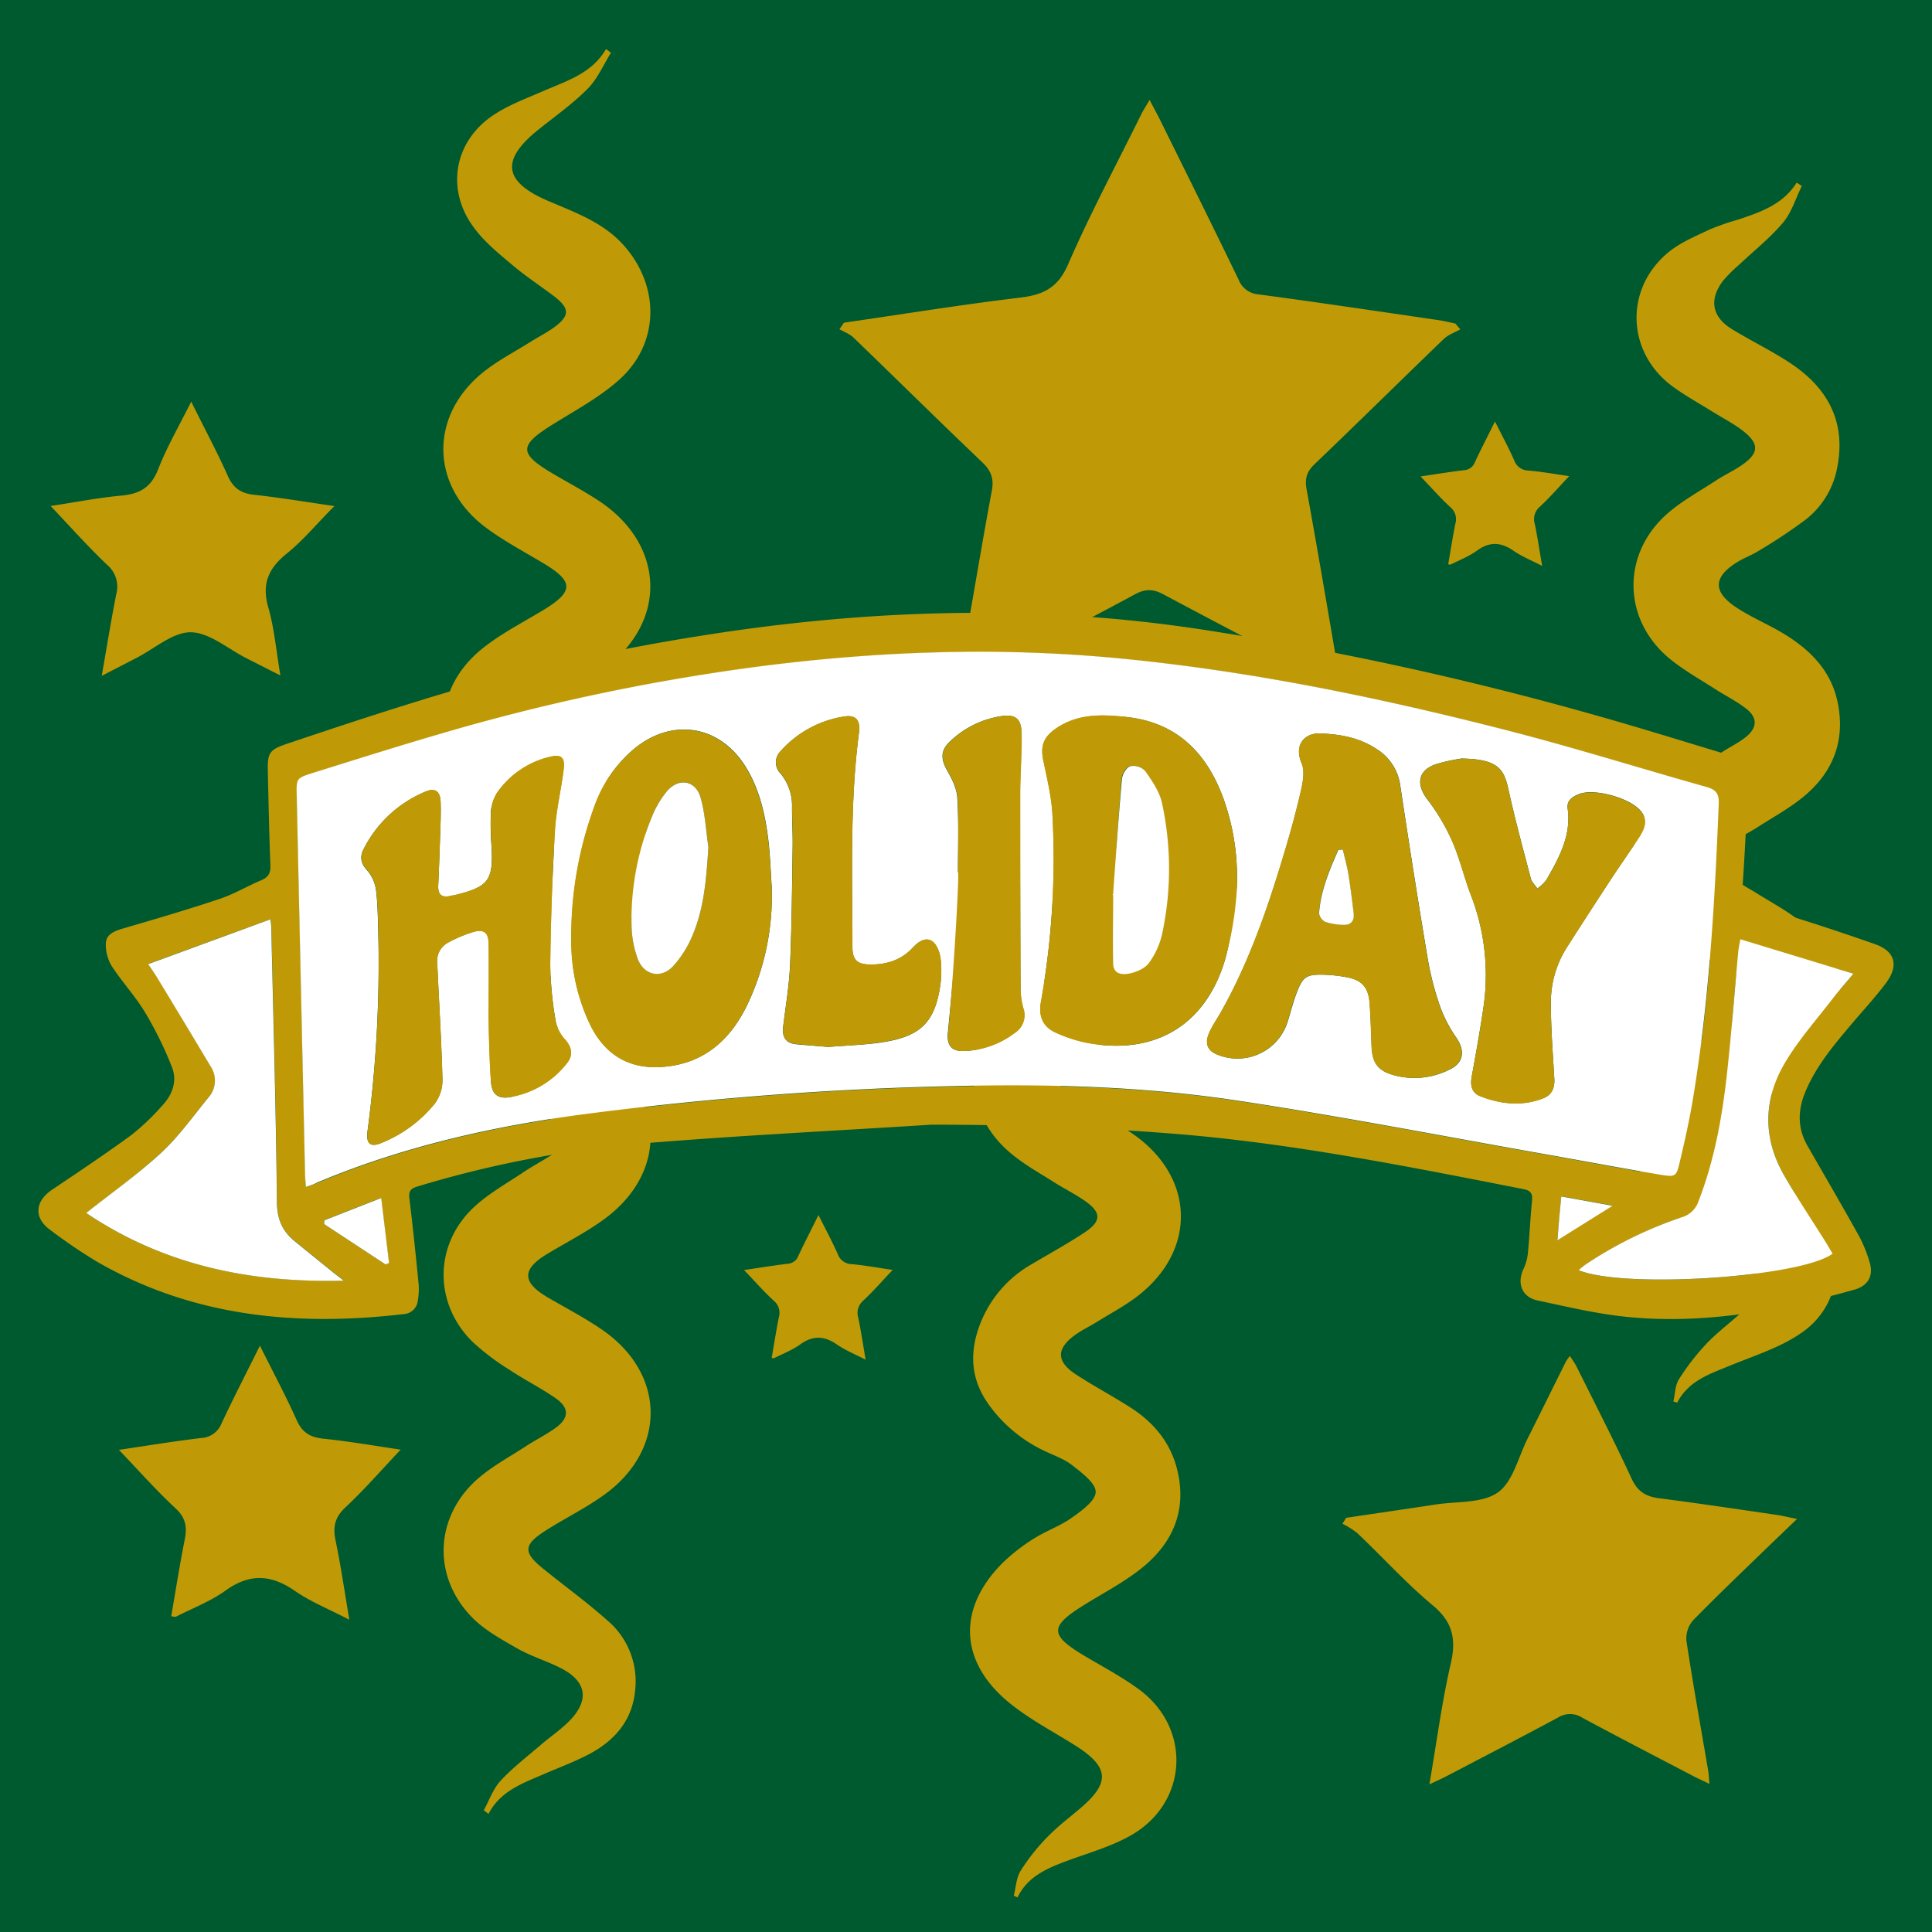
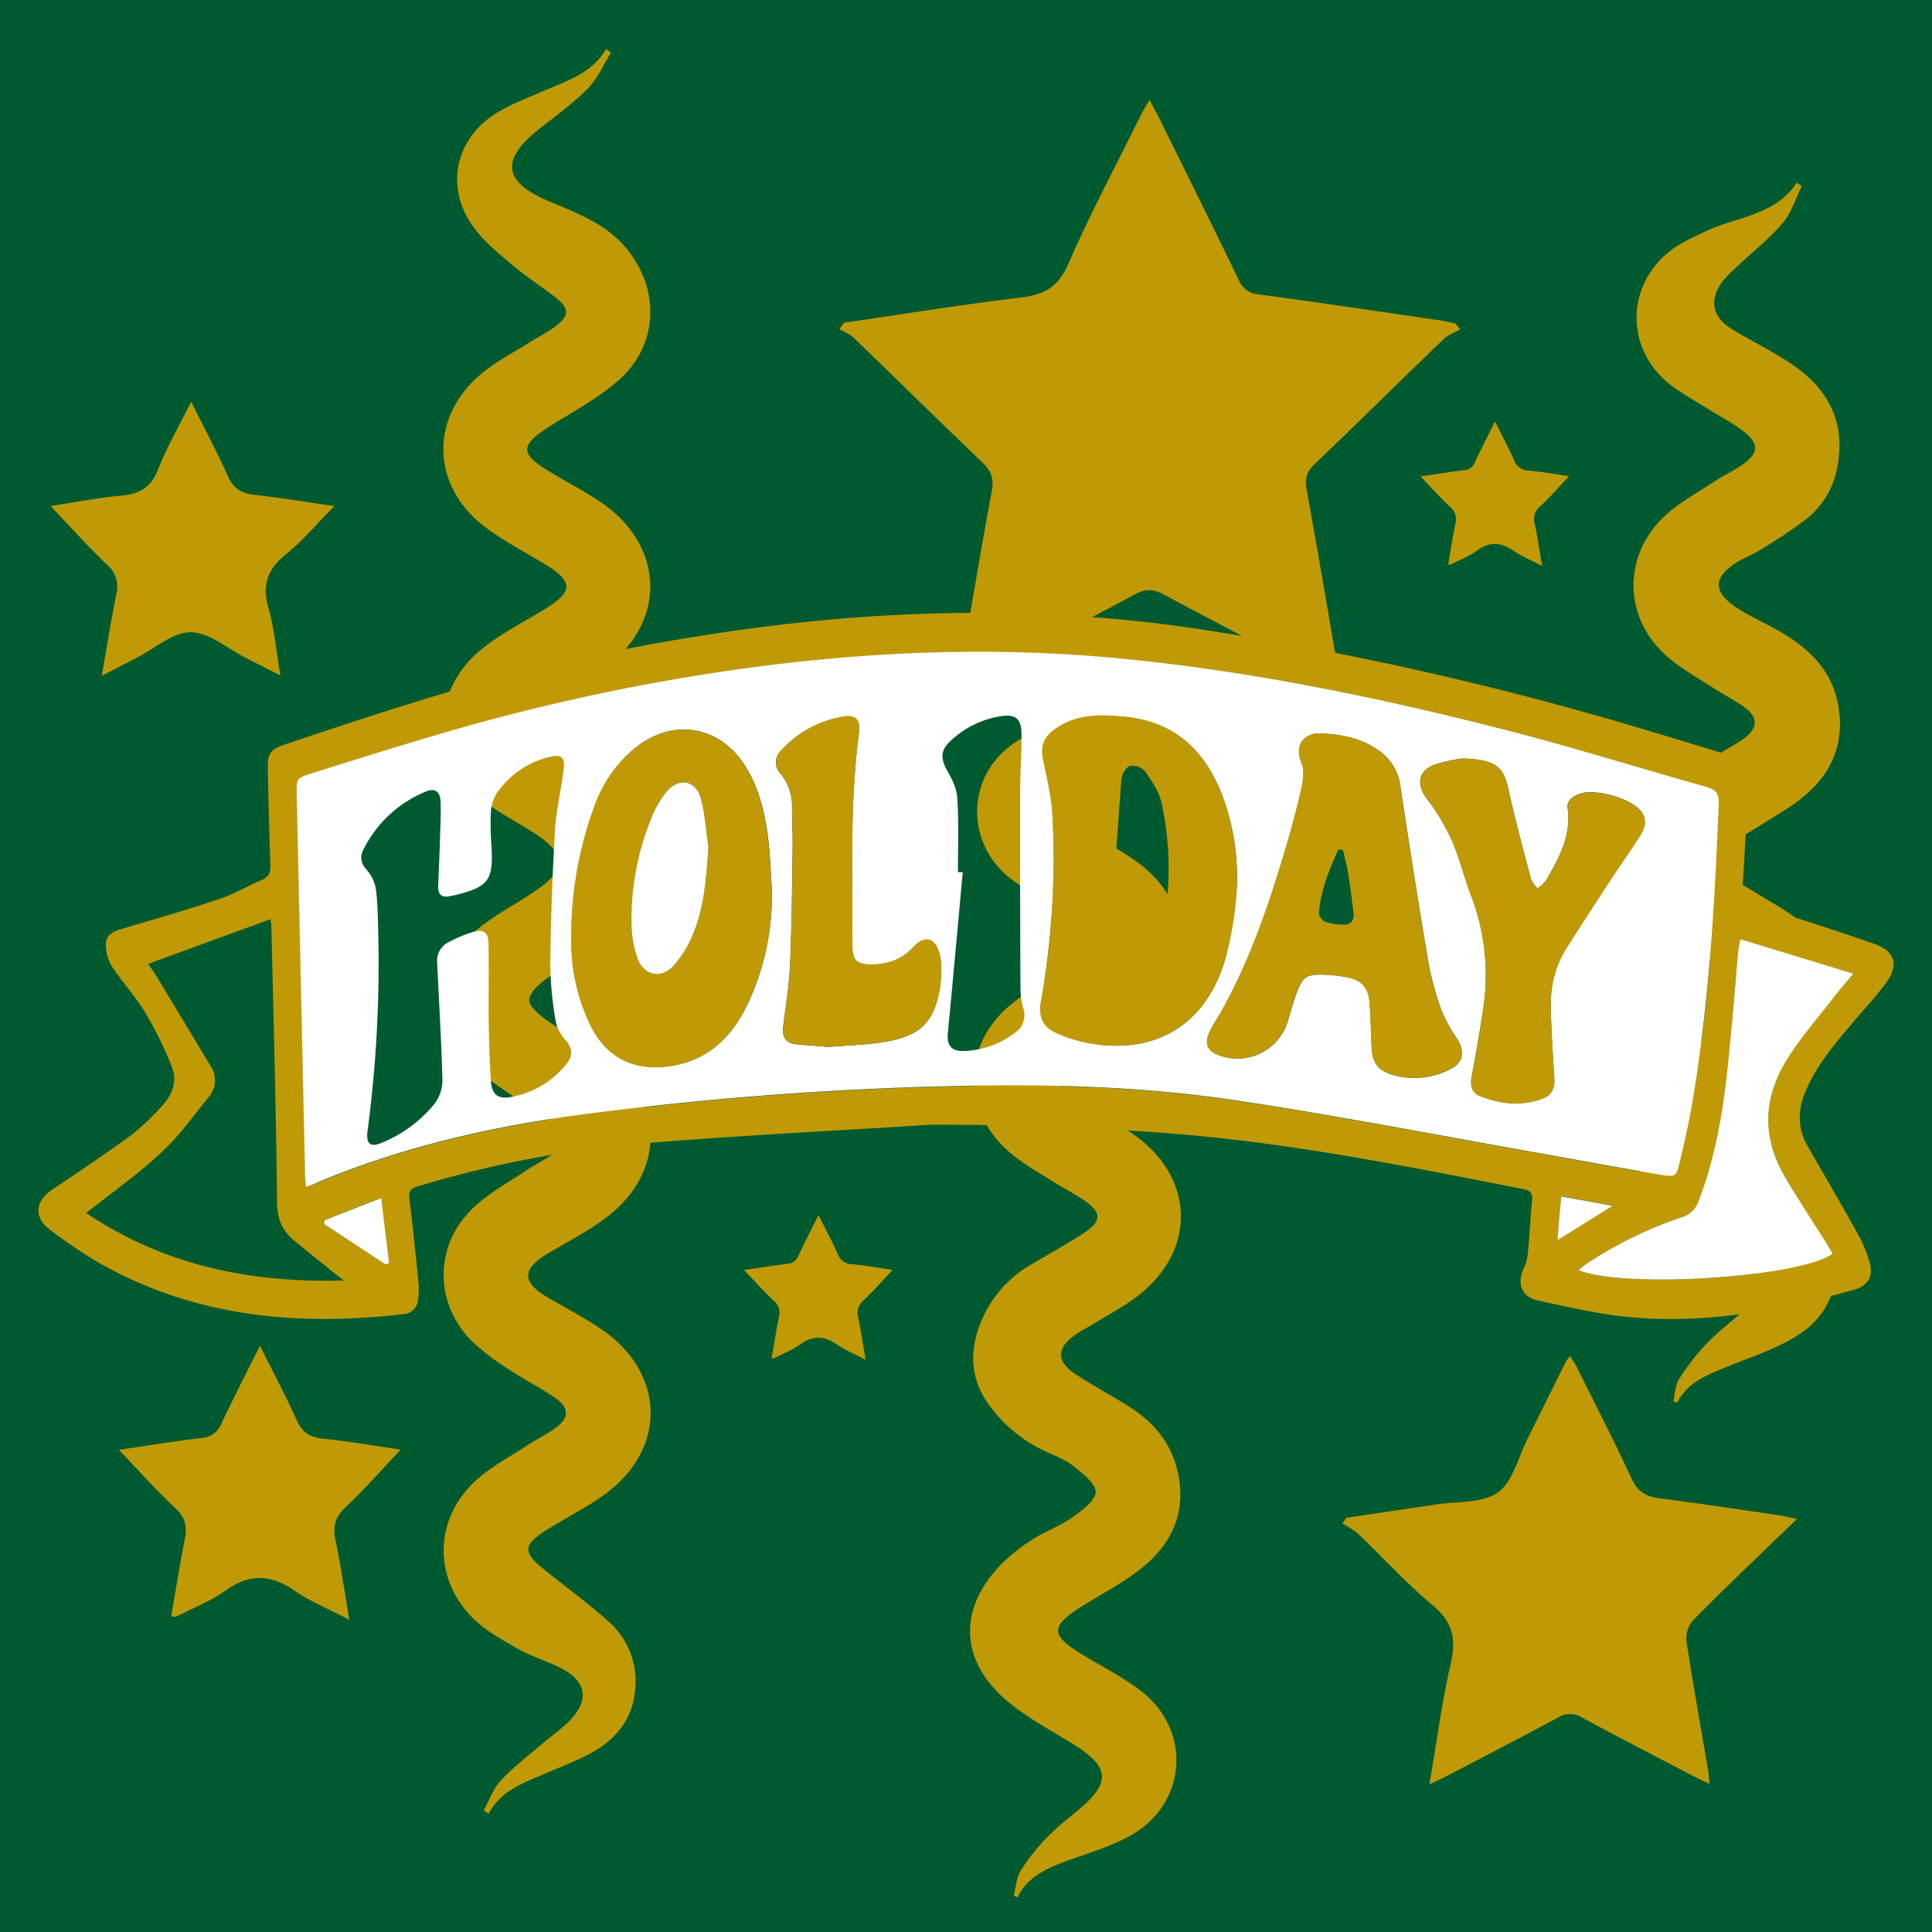
<svg xmlns="http://www.w3.org/2000/svg" viewBox="0 0 560.31 560.31">
  <defs>
    <style>.cls-1{fill:#005a2f;}.cls-2{fill:#bf9a06;}.cls-3{fill:#fff;}</style>
  </defs>
  <g id="Layer_73" data-name="Layer 73">
    <rect class="cls-1" width="560.31" height="560.31" />
    <path class="cls-2" d="M140.3,525c1.6-2.89,2.72-6.23,4.9-8.58,3.57-3.84,7.8-7.07,11.79-10.5,2.71-2.32,5.71-4.34,8.19-6.87,5.85-6,4.95-11.44-2.49-15.25-4.14-2.11-8.69-3.45-12.71-5.75-4.66-2.66-9.59-5.37-13.25-9.17-11.48-11.91-10.58-29.19,1.89-40.06,4.06-3.54,8.91-6.16,13.46-9.11,3-2,6.21-3.55,9.09-5.63,3.88-2.81,4-5.76,0-8.55-4.3-3-9.08-5.37-13.46-8.3A69.94,69.94,0,0,1,137,389.11c-11.11-11-11.18-27.82.11-38.69,4.29-4.13,9.72-7.11,14.73-10.48,3.21-2.17,6.73-3.88,9.86-6.16,3.7-2.7,3.76-5.1.05-7.73s-8.08-4.65-11.85-7.34c-5.15-3.66-10.79-7-14.84-11.74-9.54-11-8.62-26.68,2.23-36.44,5.69-5.11,12.89-8.48,19.18-13,2.86-2,5.16-4.86,7.71-7.33-2.39-2.44-4.49-5.3-7.24-7.23-5.44-3.84-11.6-6.69-16.82-10.78-15.16-11.91-15.36-31.86-.35-44,5.38-4.35,11.69-7.57,17.66-11.17,9.07-5.48,9.09-8.36,0-13.76-5.59-3.35-11.39-6.42-16.59-10.3-16-12-16.4-32.28-.83-44.91,4.18-3.39,9.08-5.91,13.67-8.8,2.23-1.4,4.6-2.6,6.75-4.12,4.88-3.48,4.93-5.63.25-9.21-3.94-3-8.13-5.73-11.93-8.93s-8-6.58-11-10.57c-8.65-11.15-6.22-25.51,5.6-33.21,4.37-2.85,9.41-4.71,14.23-6.81,6.79-2.95,14.06-5.09,18.18-12.17l1.43,1.06c-2.2,3.52-3.88,7.55-6.73,10.42-4.35,4.39-9.46,8-14.31,11.88-11,8.81-10.17,15.1,2.77,20.66,8,3.43,16.2,6.28,22.2,13.16,10.34,11.85,10.13,28.33-1.6,38.78-5.72,5.1-12.69,8.83-19.25,12.92-9.83,6.11-9.88,8.4.16,14.31,4.41,2.6,8.95,5,13.22,7.81,19.59,12.91,20,35.85.77,49.2-5.09,3.53-10.65,6.37-15.92,9.64-7.69,4.78-7.68,7.17.06,12,5.51,3.47,11.33,6.49,16.68,10.18,10.84,7.5,15.14,18.41,12.4,30.27a26.24,26.24,0,0,1-10.76,15.83c-5.42,3.83-11.49,6.76-17,10.51-2.63,1.79-6,4.37-6.39,7-.26,2,3.47,4.94,6,6.67,4.84,3.34,10.26,5.83,15.1,9.17,18.45,12.76,18.83,34.46.76,47.78-5.22,3.85-11.09,6.82-16.67,10.19-7.42,4.48-7.33,8.22.26,12.65,5.36,3.13,10.91,6,16,9.54,18.27,12.84,18.35,34.75.14,47.76-5.28,3.78-11.18,6.68-16.68,10.17-6.71,4.27-6.8,6.38-.71,11.29s12.57,9.63,18.47,14.88a23.14,23.14,0,0,1,8.07,20c-.76,8.93-5.91,14.84-13.46,18.81-4.38,2.3-9.07,4-13.63,6-6,2.57-12.16,4.87-15.46,11.29Z" />
    <path class="cls-2" d="M244.76,93.59c17-2.47,34-5.22,51.12-7.28,6.72-.81,10.93-2.85,13.87-9.61,6.43-14.78,14.06-29,21.21-43.51.6-1.2,1.34-2.34,2.43-4.22,1.16,2.2,2,3.76,2.83,5.37,7.7,15.58,15.44,31.14,23,46.78a6.71,6.71,0,0,0,5.87,4.27c17.38,2.32,34.72,4.92,52.07,7.45,1.65.24,3.28.65,4.92,1,.48.56.95,1.12,1.43,1.67-1.62.92-3.51,1.56-4.81,2.81-12.53,12.06-24.9,24.28-37.46,36.3-2.3,2.2-2.87,4.22-2.3,7.34,3.23,17.71,6.22,35.46,9.26,53.2a37.84,37.84,0,0,1,.22,3.88c-2.06-1-3.68-1.77-5.26-2.6-15.26-8-30.55-15.93-45.74-24.06-2.9-1.55-5.17-1.68-8.15-.08-15.31,8.23-30.75,16.22-46.14,24.29-1.48.77-3,1.47-5.33,2.6,1.34-8,2.52-15.26,3.77-22.5,2-11.47,3.93-22.94,6.08-34.38.64-3.4-.15-5.73-2.72-8.18-12.59-12-24.95-24.22-37.47-36.29-1.08-1-2.66-1.59-4-2.37Z" />
    <path class="cls-2" d="M331.27,197c-1.71,3.6-2.81,7.72-5.29,10.68-3.85,4.61-8.63,8.44-13,12.57-1.81,1.7-3.85,3.18-5.49,5-3.65,4.12-3.27,8.26,1.14,11.55,2.6,1.94,5.53,3.43,8.29,5.15,4.48,2.78,9.17,5.28,13.39,8.42,15.68,11.71,16.38,31.81,1.33,44.24-4.73,3.91-10.57,6.44-15.61,10-3.27,2.32-7.86,5-8.53,8.24-.95,4.63,4.88,6,8.28,8.18,4.43,2.86,9.19,5.23,13.46,8.31,17.28,12.51,17.7,33.25.9,46.37-3.76,2.95-8.07,5.2-12.15,7.74-2,1.22-4.1,2.23-6,3.57-5.68,4-5.75,7.78,0,11.56,5.18,3.39,10.69,6.3,15.91,9.65,6.62,4.25,11.47,10,13.45,17.77,3,11.9-1.13,21.52-10.35,28.86-5.18,4.13-11.18,7.22-16.83,10.75-9.78,6.1-9.74,8.57.16,14.5,5.46,3.27,11.14,6.24,16.21,10,15.2,11.39,13.92,32.89-2.67,42.24-5.88,3.31-12.6,5.15-19,7.55-5.6,2.1-10.92,4.51-13.77,10.36l-1.09-.47c.63-2.44.72-5.21,2-7.25a58.88,58.88,0,0,1,7.75-9.78c2.9-3,6.27-5.55,9.47-8.26,8.91-7.56,8.49-12.09-1.59-18.41-6.56-4.11-13.56-7.75-19.44-12.68-14-11.77-14.45-27-1.57-40a53.17,53.17,0,0,1,9.13-7.14c3.51-2.25,7.6-3.64,11-6.05,2.86-2,7-5,7-7.56s-4.05-5.56-6.82-7.73c-2.39-1.88-5.46-2.89-8.25-4.25a41.79,41.79,0,0,1-15.9-13.28c-5.47-7.58-5.68-15.5-2.38-23.82a34.07,34.07,0,0,1,14.72-16.9c5.07-3,10.25-5.86,15.18-9.08,5.23-3.41,5.23-5.94.19-9.42-2.8-1.94-5.88-3.47-8.76-5.29-4.06-2.57-8.3-4.94-12-7.93-15-12-15.13-32.08-.09-44,4.7-3.74,10.15-6.54,15.27-9.74,1.71-1.07,3.61-1.87,5.19-3.09,4.1-3.16,4.25-6.79.24-10-2.39-1.93-5.24-3.29-7.88-4.92-4.35-2.68-8.92-5.08-13-8.12-13-9.67-13.59-28.54-.79-38.52,4.75-3.7,10.76-6.09,16.52-8.16,13-4.67,14.92-5.49,20.87-12Z" />
    <path class="cls-2" d="M522.55,53.94c-1.77,3.58-2.95,7.65-5.44,10.62-3.77,4.48-8.46,8.17-12.74,12.22a42.43,42.43,0,0,0-4.61,4.58c-4.19,5.46-3.3,10.55,2.56,14.12,5.56,3.39,11.46,6.24,16.89,9.83,10.95,7.24,16.31,17.17,13.55,30.61a24.82,24.82,0,0,1-9.09,14.77,152.7,152.7,0,0,1-13.53,9c-1.83,1.16-3.89,1.94-5.76,3-7.69,4.52-7.89,9-.35,13.79,4.3,2.75,9.08,4.74,13.44,7.41,7.64,4.67,13.67,10.75,15.52,20,2.15,10.75-1.25,19.74-9.39,26.7-4.21,3.6-9.2,6.29-13.89,9.31-2.61,1.67-5.47,3-8,4.81-3.93,2.9-4,6.1-.28,9.18a69,69,0,0,0,7,4.53c4.46,2.82,9.17,5.3,13.33,8.5,15.48,11.9,16.16,31.3,1.27,43.89-5.16,4.36-11.33,7.56-17.16,11.08-10.26,6.2-10.25,8.94,0,15.05,5.86,3.48,11.89,6.82,17.25,11,12.56,9.76,12.78,28.88-.11,38.21-6.24,4.53-14.08,6.94-21.35,9.93-5.93,2.43-12,4.42-15.23,10.7l-1.13-.33c.51-2.18.5-4.69,1.64-6.47a67.27,67.27,0,0,1,8.22-10.55c3.67-3.77,8-6.86,11.79-10.56,4.62-4.54,4.16-10.1-1.08-13.95-2.86-2.11-6.09-3.71-9.1-5.63-4.17-2.68-8.55-5.12-12.38-8.23-13.09-10.61-14.38-28.63-2.52-40.6,4.39-4.43,10.16-7.52,15.41-11.06,2.44-1.64,5.26-2.7,7.67-4.37,5.43-3.77,5.54-7.44.13-11.35A68.57,68.57,0,0,0,495.06,278c-6.5-3.21-12.29-7.22-16.47-13.3-7-10.16-6.75-23.76,1.89-32.6,5.21-5.33,12-9.09,18.21-13.47,2.52-1.78,5.42-3.07,7.78-5,3.25-2.7,3.22-5.58-.1-8.15-2.81-2.17-6.05-3.76-9.05-5.7-4.42-2.86-9.09-5.44-13.13-8.78-13.45-11.11-14-29.81-1.13-41.59,4.3-3.93,9.6-6.77,14.52-10,2.32-1.54,4.88-2.72,7.2-4.27,5.55-3.68,5.65-6.53.19-10.58-2.73-2-5.8-3.59-8.69-5.39-3.81-2.38-7.78-4.55-11.38-7.23C471.58,102,471.12,83.44,484.08,73c3.44-2.76,7.72-4.53,11.76-6.45a74,74,0,0,1,8.34-2.89c6.48-2.17,12.92-4.38,16.89-10.7Z" />
    <path class="cls-2" d="M414.55,517.49c2.11-12.25,3.6-23.78,6.2-35.06,1.64-7.12.55-12.05-5.27-16.89-7.72-6.44-14.54-14-21.83-20.91a25.61,25.61,0,0,0-4.31-2.73l1.07-1.71c8.65-1.29,17.31-2.54,26-3.87,6.12-.94,13.43-.28,18-3.49,4.36-3.08,5.9-10.21,8.61-15.6,3.76-7.48,7.45-15,11.19-22.48a11.86,11.86,0,0,1,1.1-1.48c.7,1.12,1.38,2,1.88,3,5.38,10.82,10.93,21.57,16,32.55,1.73,3.76,4.12,5.2,8,5.7,11.37,1.46,22.72,3.17,34.07,4.82,1.63.24,3.23.64,5.9,1.18-2.83,2.71-5,4.81-7.23,6.94-7.68,7.45-15.45,14.82-22.92,22.47a8,8,0,0,0-1.92,5.93c1.9,12.57,4.17,25.07,6.3,37.61.18,1,.21,2.11.38,3.9-2-1-3.45-1.63-4.89-2.38-10.72-5.61-21.46-11.16-32.11-16.89a6.47,6.47,0,0,0-6.89,0c-10.78,5.79-21.66,11.42-32.52,17.1C418,515.91,416.62,516.5,414.55,517.49Z" />
    <path class="cls-2" d="M29.51,196c1.49-8.5,2.71-16.12,4.21-23.68A8.31,8.31,0,0,0,31,163.74c-5.57-5.3-10.69-11.07-16.33-17,6.83-1,13.62-2.37,20.47-3,5.3-.46,8.64-2.32,10.7-7.57,2.51-6.43,6-12.46,9.62-19.69C59.3,124.29,62.94,131,66.05,138c1.59,3.56,3.82,5.07,7.6,5.49,7.5.82,14.95,2.07,23.33,3.28-5,5-9,9.89-13.85,13.8-5.31,4.29-7.27,8.8-5.32,15.59,1.74,6.06,2.27,12.45,3.51,19.74-3.75-1.9-6.79-3.45-9.84-5-5.38-2.71-10.74-7.47-16.15-7.53-5.21-.06-10.47,4.74-15.71,7.41Z" />
    <path class="cls-2" d="M116.2,420.42c-5.58,5.9-10.56,11.64-16.09,16.8-3,2.85-3.61,5.6-2.81,9.43,1.5,7.25,2.59,14.59,4,23.09-5.88-3.06-11.19-5.18-15.77-8.35-6.93-4.8-13.13-5.13-20.14-.09-4.35,3.13-9.54,5.1-14.36,7.57-.22.11-.58-.05-1.37-.13,1.29-7.47,2.46-14.93,3.93-22.33.72-3.63.23-6.29-2.71-9-5.62-5.22-10.72-11-16.4-16.93,8-1.18,15.92-2.48,23.83-3.43a6.68,6.68,0,0,0,5.94-4.24c3.39-7.24,7.07-14.36,11.13-22.54,3.89,7.81,7.52,14.56,10.64,21.55,1.6,3.58,3.83,5,7.65,5.41C101.21,418,108.65,419.31,116.2,420.42Z" />
    <path class="cls-2" d="M270.16,326.17c-28.25,1.8-56.53,3.18-84.74,5.52a314.9,314.9,0,0,0-64.28,12.39c-2.12.63-2.68,1.39-2.39,3.65,1,8.26,1.86,16.54,2.67,24.82a19,19,0,0,1-.25,4.64,4.36,4.36,0,0,1-4.19,3.93c-31,3.61-60.93.78-88.59-15.06a148.22,148.22,0,0,1-13.93-9.45c-4.74-3.47-4.29-8.27.68-11.6,7.77-5.21,15.55-10.41,23.1-15.94a69.6,69.6,0,0,0,8.78-8.4c3-3.15,4.46-7.14,2.84-11.22a108.31,108.31,0,0,0-7.79-15.85c-2.84-4.71-6.66-8.81-9.67-13.42a12.21,12.21,0,0,1-1.71-6.36c0-2.79,2.32-3.75,4.82-4.49,9.48-2.77,19-5.55,28.32-8.68,4.12-1.38,7.92-3.68,11.94-5.37,2.06-.86,2.74-2.08,2.65-4.29-.34-8.94-.53-17.9-.74-26.85-.13-5.59.18-6.62,5.42-8.39,15-5.05,30-10,45.13-14.54a592.5,592.5,0,0,1,74.26-16.7c48.3-7.78,96.71-9.37,145.24-2.07a944.41,944.41,0,0,1,114.62,24.89c13.22,3.71,26.33,7.82,39.48,11.77,4.28,1.29,5.37,2.82,5.15,7.56-.46,10.19-.9,20.39-1.62,30.56-.22,3.11.42,4.41,3.67,5.37q17.51,5.16,34.72,11.22c6,2.11,7,6.33,3.08,11.46-3,4-6.41,7.66-9.64,11.48-5.24,6.2-10.51,12.39-13.65,20-2.19,5.31-2.26,10.5.69,15.6,5,8.74,10.12,17.47,15,26.28a38.52,38.52,0,0,1,3,7.5c1.18,3.92-.51,6.79-4.42,7.89-21.57,6.06-43.44,10.14-65.95,7.9-8.75-.87-17.4-2.95-26-4.78-4.52-1-6-5-4-9.16a14.38,14.38,0,0,0,1.29-4.93c.47-4.87.65-9.76,1.15-14.63.22-2.13-.17-3.11-2.52-3.57-32.79-6.42-65.55-13-98.91-15.85C318.73,327,294.49,326.19,270.16,326.17ZM88.68,344.23c1.43-.5,2.41-.78,3.34-1.17,24.65-10.35,50.48-16.24,76.86-19.75a997.59,997.59,0,0,1,108-8.24c27.42-.65,54.83.11,81.94,4.2,30.13,4.55,60.06,10.39,90.08,15.69,10.86,1.92,21.7,4,32.57,5.8,4.53.76,4.72.61,5.76-3.73,1.37-5.76,2.68-11.55,3.67-17.39,4.81-28.6,6.46-57.48,7.62-86.4.13-3.05-.88-4.16-3.62-4.93-19.42-5.47-38.7-11.49-58.24-16.52-37.72-9.71-75.82-17.53-114.69-21-34.8-3.16-69.48-1.72-104,2.89a605.89,605.89,0,0,0-89.38,19c-12.68,3.68-25.28,7.67-37.89,11.61-4.7,1.46-4.7,1.57-4.59,6.5q1.2,54.94,2.42,109.9C88.5,341.62,88.59,342.65,88.68,344.23ZM25,351.78c22.37,15.06,47.27,20.35,74.71,19.58-1.44-1.12-2.24-1.71-3-2.33-3.79-3.07-7.6-6.13-11.37-9.23-3.57-2.94-5-6.47-5-11.36-.28-26.53-1-53.05-1.64-79.58,0-.86-.18-1.72-.24-2.29L43,279.55c.85,1.29,1.8,2.63,2.65,4q7.74,12.81,15.45,25.64a7.38,7.38,0,0,1-.59,9c-4.46,5.47-8.6,11.32-13.74,16.08C40.08,340.52,32.56,345.8,25,351.78ZM504.73,272.4c-.26,1.54-.5,2.52-.6,3.52-1.1,11.92-2,23.86-3.31,35.75-1.4,12.52-3.64,24.9-8.23,36.74a7.24,7.24,0,0,1-4.95,4.67A117.25,117.25,0,0,0,460,366.65a26.77,26.77,0,0,0-2.17,1.73c13.17,5.49,64.56,2.06,73.67-4.78-.58-1-1.14-2-1.74-2.93-4.13-6.62-8.5-13.1-12.37-19.87-6.22-10.87-5.95-22.09.36-32.67,4-6.64,9.21-12.53,13.94-18.71,1.67-2.19,3.52-4.23,5.86-7ZM111.8,366.7l1-.43c-.74-6.1-1.48-12.21-2.28-18.87L94,353.87,94,355Zm341-19.75c-.4,4.36-.76,8.24-1.16,12.66l16-10Z" />
    <path class="cls-3" d="M88.68,344.23c-.09-1.58-.18-2.61-.21-3.64q-1.22-54.94-2.42-109.9c-.11-4.93-.11-5,4.59-6.5,12.61-3.94,25.21-7.93,37.89-11.61a605.89,605.89,0,0,1,89.38-19c34.57-4.61,69.25-6,104-2.89,38.87,3.52,77,11.34,114.69,21,19.54,5,38.82,11.05,58.24,16.52,2.74.77,3.75,1.88,3.62,4.93-1.16,28.92-2.81,57.8-7.62,86.4-1,5.84-2.3,11.63-3.67,17.39-1,4.34-1.23,4.49-5.76,3.73-10.87-1.83-21.71-3.88-32.57-5.8-30-5.3-59.95-11.14-90.08-15.69-27.11-4.09-54.52-4.85-81.94-4.2a997.59,997.59,0,0,0-108,8.24c-26.38,3.51-52.21,9.4-76.86,19.75C91.09,343.45,90.11,343.73,88.68,344.23Zm270.07-88.92a67.27,67.27,0,0,0-4.08-24.12c-4.86-13-13.46-21.6-27.76-23.22-7.29-.82-14.6-1.07-21,3.55-3.46,2.5-4.17,5.08-3.3,9.23,1.07,5.06,2.29,10.17,2.6,15.31a236,236,0,0,1-3.35,54.64c-.7,4,.56,7.09,4.24,8.76a41.15,41.15,0,0,0,9.15,3c19.48,3.64,34.21-4.93,39.95-23.85C357.46,271.13,359,255.37,358.75,255.31Zm-217,36.61c-.14,0,.09,14.55.64,21.8.27,3.63,2,5,5.35,4.5a26.37,26.37,0,0,0,16.75-9.93c1.71-2.13,1.5-4.48-.55-6.76a11.15,11.15,0,0,1-2.78-5.38,102.21,102.21,0,0,1-1.57-16.42q.22-19.47,1.37-38.92c.35-6,1.84-11.89,2.54-17.86.39-3.32-.76-4.24-4-3.46A25.86,25.86,0,0,0,144.09,230a11.77,11.77,0,0,0-1.74,5.8,82.07,82.07,0,0,0,.2,9.66c.54,9.81-.83,11.7-10.33,14.08-.5.13-1,.18-1.52.3-2.59.64-3.74-.38-3.62-3q.3-6.7.52-13.41c.11-3.64.31-7.28.17-10.91-.11-3-1.66-4.07-4.31-2.94a35.12,35.12,0,0,0-18.07,16.81c-1.07,2.12-.75,4,1,5.94a11,11,0,0,1,2.65,5.71c.54,4.43.55,8.93.68,13.4A368.55,368.55,0,0,1,106.59,328c-.48,3.86.86,4.88,4.4,3.31a38.24,38.24,0,0,0,15.08-11.26,11.46,11.46,0,0,0,2.24-6.82c-.29-11.32-1-22.62-1.52-33.94a6,6,0,0,1,3.24-6,39.18,39.18,0,0,1,7.41-3.08c2.88-.76,4.16.28,4.23,3.27C141.8,279.65,141.71,285.79,141.71,291.92Zm82.11-34.14c-.33-4.66-.46-9.34-1-14-.89-7.35-2.48-14.55-6.35-21-7.44-12.41-21.34-14.84-32.53-5.67a38.53,38.53,0,0,0-11.67,17,109,109,0,0,0-6.6,37.84,56.15,56.15,0,0,0,5.54,25.35c4.15,8.37,10.91,12.67,20.33,12.14,12-.66,20-7.43,25.06-17.85A73.25,73.25,0,0,0,223.82,257.78ZM383,212.71c-4-.26-8,2.75-5.48,8.67.92,2.14.41,5.17-.14,7.64-1.32,5.86-2.91,11.68-4.63,17.44-4.83,16.25-10.28,32.26-18.66,47.11-1.12,2-2.47,3.87-3.38,5.95-1.33,3.06-.52,5.1,2.07,6.21a15.25,15.25,0,0,0,20.65-9.38c.85-2.67,1.52-5.4,2.48-8,1.9-5.15,2.87-5.81,8.25-5.66a42.93,42.93,0,0,1,6.19.68c4.52.77,6.52,2.89,6.87,7.47.32,4.25.41,8.52.59,12.78.2,4.52,1.73,6.79,6,8.07A22.46,22.46,0,0,0,420.76,310c3.77-1.89,4.09-5.4,1.7-8.92a39.8,39.8,0,0,1-4.74-9,85.36,85.36,0,0,1-3.61-13.82c-2.83-16.78-5.47-33.59-8-50.42a14.77,14.77,0,0,0-6.87-10.61C394.75,214.27,389.76,213,383,212.71Zm41.1,7.24a53,53,0,0,0-7.58,1.64c-5.3,1.81-5.95,5.78-2.57,10.25a60.22,60.22,0,0,1,7.12,11.89c2.25,5.1,3.53,10.62,5.52,15.85a64.24,64.24,0,0,1,3.69,32.17c-1,6.88-2.23,13.71-3.47,20.55-.44,2.45.05,4.61,2.34,5.52,6.05,2.4,12.3,3.09,18.52.63,2.39-.95,3.26-3,3.11-5.56-.42-7.26-1-14.53-1-21.79a29.55,29.55,0,0,1,4.6-16.3q6.38-10,12.88-19.91c2.68-4.09,5.53-8.07,8.18-12.18,1.5-2.33,2.6-4.81.46-7.46-3-3.78-13.37-6.69-17.86-5-1.95.74-3.72,1.83-3.39,4.24,1.09,7.89-2.54,14.35-6.22,20.77a12.21,12.21,0,0,1-2.58,2.42c-.64-1-1.6-1.84-1.88-2.9-2.24-8.52-4.55-17-6.45-25.63C436.23,223.39,434.89,220.16,424.13,220Zm-184,83.68c4.91-.37,9.08-.55,13.21-1,12.79-1.47,17.37-5.18,19.21-15.75a30.94,30.94,0,0,0,.27-8.7c-.22-1.85-1.08-4.27-2.48-5.19-2-1.32-4.1.25-5.68,1.95-3.27,3.5-7.43,4.83-12.1,4.81-4,0-5.33-1.29-5.33-5.21,0-20.69-.78-41.4,1.9-62,.48-3.68-.91-5.33-4.51-4.68a31,31,0,0,0-18.21,10,4.56,4.56,0,0,0,0,6.5,14.56,14.56,0,0,1,3.31,9.82c0,3.85.24,7.7.18,11.55-.17,11.32-.25,22.66-.74,34-.26,6-1.28,12-2,17.95-.36,3,.65,4.88,3.84,5.18S237.61,303.4,240.17,303.63Zm37.65-50.72,1.46.07c-1.43,15.53-2.81,31-4.32,46.56-.34,3.55,1,5.41,4.65,5.27a25.73,25.73,0,0,0,14.76-5.26,6.12,6.12,0,0,0,2.46-7.14,21.87,21.87,0,0,1-.81-5.86q-.13-28.1-.11-56.19c0-5.93.51-11.86.4-17.78-.08-4.13-1.78-5.5-5.83-4.89a27.31,27.31,0,0,0-15.1,7.54c-2.67,2.6-2.41,5.12-.53,8.41,1.36,2.36,2.7,5.1,2.84,7.74C278.08,238.54,277.82,245.73,277.82,252.91Z" />
-     <path class="cls-3" d="M25,351.78c7.54-6,15.06-11.26,21.74-17.45,5.14-4.76,9.28-10.61,13.74-16.08a7.38,7.38,0,0,0,.59-9q-7.68-12.84-15.45-25.64c-.85-1.4-1.8-2.74-2.65-4l35.46-13c.06.57.22,1.43.24,2.29.6,26.53,1.36,53.05,1.64,79.58,0,4.89,1.45,8.42,5,11.36,3.77,3.1,7.58,6.16,11.37,9.23.77.62,1.57,1.21,3,2.33C72.29,372.13,47.39,366.84,25,351.78Z" />
    <path class="cls-3" d="M504.73,272.4l32.8,10c-2.34,2.79-4.19,4.83-5.86,7-4.73,6.18-10,12.07-13.94,18.71-6.31,10.58-6.58,21.8-.36,32.67,3.87,6.77,8.24,13.25,12.37,19.87.6,1,1.16,2,1.74,2.93-9.11,6.84-60.5,10.27-73.67,4.78a26.77,26.77,0,0,1,2.17-1.73,117.25,117.25,0,0,1,27.66-13.57,7.24,7.24,0,0,0,4.95-4.67c4.59-11.84,6.83-24.22,8.23-36.74,1.33-11.89,2.21-23.83,3.31-35.75C504.23,274.92,504.47,273.94,504.73,272.4Z" />
    <path class="cls-3" d="M111.8,366.7,94,355l.06-1.1,16.5-6.47c.8,6.66,1.54,12.77,2.28,18.87Z" />
    <path class="cls-3" d="M452.79,347l14.88,2.69-16,10C452,355.19,452.39,351.31,452.79,347Z" />
    <path class="cls-2" d="M357.79,266.64a92.06,92.06,0,0,1-2.6,11.95c-5.74,18.92-20.47,27.49-39.95,23.85a41.15,41.15,0,0,1-9.15-3c-3.68-1.67-4.94-4.76-4.24-8.76a236,236,0,0,0,3.35-54.64c-.31-5.14-1.53-10.25-2.6-15.31-.87-4.15-.16-6.73,3.3-9.23,6.41-4.62,13.72-4.37,21-3.55,14.3,1.62,22.9,10.22,27.76,23.22a67.27,67.27,0,0,1,4.08,24.12C359,255.37,358.4,262.92,357.79,266.64Zm-35-7.73,1.17,0c0,6.65-.11,13.31,0,19.95.07,3,1.39,4,4.25,3.25,1.8-.5,3.9-1.48,4.9-2.92a22.72,22.72,0,0,0,3.73-8.1,89.73,89.73,0,0,0,0-38.36c-.75-3.28-2.88-6.36-4.87-9.19a4.81,4.81,0,0,0-4.33-1.37c-1.12.37-2.27,2.39-2.4,3.77C324.39,236.94,323.65,247.93,322.84,258.91Z" />
-     <path class="cls-2" d="M141.71,291.92c0-6.13.09-12.27,0-18.4-.07-3-1.35-4-4.23-3.27a39.18,39.18,0,0,0-7.41,3.08,6,6,0,0,0-3.24,6c.51,11.32,1.23,22.62,1.52,33.94a11.46,11.46,0,0,1-2.24,6.82A38.24,38.24,0,0,1,111,331.32c-3.54,1.57-4.88.55-4.4-3.31a368.55,368.55,0,0,0,3.15-56.63c-.13-4.47-.14-9-.68-13.4a11,11,0,0,0-2.65-5.71c-1.77-2-2.09-3.82-1-5.94a35.12,35.12,0,0,1,18.07-16.81c2.65-1.13,4.2-.06,4.31,2.94.14,3.63-.06,7.27-.17,10.91q-.21,6.7-.52,13.41c-.12,2.64,1,3.66,3.62,3,.5-.12,1-.17,1.52-.3,9.5-2.38,10.87-4.27,10.33-14.08a82.07,82.07,0,0,1-.2-9.66,11.77,11.77,0,0,1,1.74-5.8,25.86,25.86,0,0,1,15.37-10.47c3.24-.78,4.39.14,4,3.46-.7,6-2.19,11.88-2.54,17.86q-1.14,19.44-1.37,38.92a102.21,102.21,0,0,0,1.57,16.42,11.15,11.15,0,0,0,2.78,5.38c2,2.28,2.26,4.63.55,6.76a26.37,26.37,0,0,1-16.75,9.93c-3.36.52-5.08-.87-5.35-4.5C141.8,306.47,141.57,291.93,141.71,291.92Z" />
    <path class="cls-2" d="M223.82,257.78a73.25,73.25,0,0,1-7.24,33.84c-5,10.42-13,17.19-25.06,17.85-9.42.53-16.18-3.77-20.33-12.14A56.15,56.15,0,0,1,165.65,272a109,109,0,0,1,6.6-37.84,38.53,38.53,0,0,1,11.67-17c11.19-9.17,25.09-6.74,32.53,5.67,3.87,6.46,5.46,13.66,6.35,21C223.36,248.44,223.49,253.12,223.82,257.78Zm-18.38-12.13c-.71-4.8-.94-9.73-2.26-14.35-1.46-5.1-6.45-5.85-9.85-1.74a28.14,28.14,0,0,0-4,6.64,78.46,78.46,0,0,0-6.18,31.85,29.73,29.73,0,0,0,1.8,10c1.78,4.8,6.76,5.88,10.25,2.15a31,31,0,0,0,5.71-9.12C204.29,263,204.88,254.4,205.44,245.65Z" />
    <path class="cls-2" d="M383,212.71c6.73.27,11.72,1.56,16.18,4.49a14.77,14.77,0,0,1,6.87,10.61c2.56,16.83,5.2,33.64,8,50.42a85.36,85.36,0,0,0,3.61,13.82,39.8,39.8,0,0,0,4.74,9c2.39,3.52,2.07,7-1.7,8.92a22.46,22.46,0,0,1-16.95,1.71c-4.24-1.28-5.77-3.55-6-8.07-.18-4.26-.27-8.53-.59-12.78-.35-4.58-2.35-6.7-6.87-7.47a42.93,42.93,0,0,0-6.19-.68c-5.38-.15-6.35.51-8.25,5.66-1,2.63-1.63,5.36-2.48,8a15.25,15.25,0,0,1-20.65,9.38c-2.59-1.11-3.4-3.15-2.07-6.21.91-2.08,2.26-4,3.38-5.95,8.38-14.85,13.83-30.86,18.66-47.11,1.72-5.76,3.31-11.58,4.63-17.44.55-2.47,1.06-5.5.14-7.64C375,215.46,379,212.45,383,212.71Zm6.42,33.72-1.31,0c-2.64,5.89-5.13,11.85-5.6,18.43a3.34,3.34,0,0,0,1.86,2.47,17.82,17.82,0,0,0,5.17.84c2.22.11,3.26-1.18,3-3.34-.45-3.8-.92-7.6-1.53-11.38C390.66,251.12,390,248.79,389.45,246.43Z" />
    <path class="cls-2" d="M424.13,220c10.76.21,12.1,3.44,13.38,9.22,1.9,8.6,4.21,17.11,6.45,25.63.28,1.06,1.24,1.94,1.88,2.9a12.21,12.21,0,0,0,2.58-2.42c3.68-6.42,7.31-12.88,6.22-20.77-.33-2.41,1.44-3.5,3.39-4.24,4.49-1.71,14.82,1.2,17.86,5,2.14,2.65,1,5.13-.46,7.46-2.65,4.11-5.5,8.09-8.18,12.18q-6.5,9.92-12.88,19.91a29.55,29.55,0,0,0-4.6,16.3c0,7.26.62,14.53,1,21.79.15,2.58-.72,4.61-3.11,5.56-6.22,2.46-12.47,1.77-18.52-.63-2.29-.91-2.78-3.07-2.34-5.52,1.24-6.84,2.51-13.67,3.47-20.55a64.24,64.24,0,0,0-3.69-32.17c-2-5.23-3.27-10.75-5.52-15.85A60.22,60.22,0,0,0,414,231.84c-3.38-4.47-2.73-8.44,2.57-10.25A53,53,0,0,1,424.13,220Z" />
    <path class="cls-2" d="M240.17,303.63c-2.56-.23-5.87-.52-9.17-.83s-4.2-2.18-3.84-5.18c.74-6,1.76-11.95,2-17.95.49-11.31.57-22.65.74-34,.06-3.85-.17-7.7-.18-11.55a14.56,14.56,0,0,0-3.31-9.82,4.56,4.56,0,0,1,0-6.5,31,31,0,0,1,18.21-10c3.6-.65,5,1,4.51,4.68-2.68,20.61-1.9,41.32-1.9,62,0,3.92,1.37,5.19,5.33,5.21,4.67,0,8.83-1.31,12.1-4.81,1.58-1.7,3.68-3.27,5.68-1.95,1.4.92,2.26,3.34,2.48,5.19a30.94,30.94,0,0,1-.27,8.7c-1.84,10.57-6.42,14.28-19.21,15.75C249.25,303.08,245.08,303.26,240.17,303.63Z" />
-     <path class="cls-2" d="M277.82,252.91c0-7.18.26-14.37-.13-21.53-.14-2.64-1.48-5.38-2.84-7.74-1.88-3.29-2.14-5.81.53-8.41a27.31,27.31,0,0,1,15.1-7.54c4-.61,5.75.76,5.83,4.89.11,5.92-.39,11.85-.4,17.78q0,28.09.11,56.19a21.87,21.87,0,0,0,.81,5.86,6.12,6.12,0,0,1-2.46,7.14,25.73,25.73,0,0,1-14.76,5.26c-3.68.14-5-1.72-4.65-5.27C276.47,284,278.31,252.93,277.82,252.91Z" />
-     <path class="cls-3" d="M322.84,258.91c.81-11,1.55-22,2.53-32.93.13-1.38,1.28-3.4,2.4-3.77a4.81,4.81,0,0,1,4.33,1.37c2,2.83,4.12,5.91,4.87,9.19a89.73,89.73,0,0,1,0,38.36,22.72,22.72,0,0,1-3.73,8.1c-1,1.44-3.1,2.42-4.9,2.92-2.86.79-5.43.39-5.5-2.62-.15-6.65,0-13.3,0-19.95C322.37,259.56,323.23,258.92,322.84,258.91Z" />
    <path class="cls-3" d="M205.44,245.65c-.56,8.75-1.15,17.37-4.53,25.45a31,31,0,0,1-5.71,9.12c-3.49,3.73-8.47,2.65-10.25-2.15a29.73,29.73,0,0,1-1.8-10,78.46,78.46,0,0,1,6.18-31.85,28.14,28.14,0,0,1,4-6.64c3.4-4.11,8.39-3.36,9.85,1.74C204.5,235.92,204.73,240.85,205.44,245.65Z" />
-     <path class="cls-3" d="M389.45,246.43c.54,2.36,1.21,4.69,1.6,7.07.61,3.78,1.08,7.58,1.53,11.38.25,2.16-.79,3.45-3,3.34a17.82,17.82,0,0,1-5.17-.84,3.34,3.34,0,0,1-1.86-2.47c.47-6.58,3-12.54,5.6-18.43Z" />
    <path class="cls-2" d="M258.88,368.3c-2.94,3.11-5.57,6.14-8.49,8.86a4.69,4.69,0,0,0-1.48,5c.79,3.82,1.36,7.69,2.14,12.18-3.11-1.62-5.91-2.74-8.32-4.41-3.66-2.53-6.93-2.7-10.63-.05-2.29,1.65-5,2.7-7.58,4-.11.06-.3,0-.72-.07.69-3.94,1.3-7.88,2.08-11.78a4.52,4.52,0,0,0-1.43-4.76c-3-2.76-5.66-5.81-8.66-8.94,4.25-.62,8.4-1.3,12.58-1.81a3.51,3.51,0,0,0,3.13-2.23c1.79-3.83,3.73-7.58,5.87-11.9,2.06,4.12,4,7.69,5.62,11.37a4.35,4.35,0,0,0,4,2.86C251,367,254.9,367.71,258.88,368.3Z" />
    <path class="cls-2" d="M455.08,138.09c-2.95,3.11-5.57,6.14-8.49,8.86a4.69,4.69,0,0,0-1.48,5c.79,3.82,1.36,7.69,2.14,12.18-3.11-1.62-5.91-2.74-8.32-4.41-3.66-2.53-6.93-2.7-10.63,0-2.29,1.66-5,2.7-7.58,4-.11.06-.3,0-.72-.07.68-3.94,1.3-7.87,2.08-11.78a4.52,4.52,0,0,0-1.43-4.76c-3-2.76-5.66-5.81-8.66-8.93,4.25-.63,8.4-1.31,12.57-1.82a3.5,3.5,0,0,0,3.14-2.23c1.79-3.82,3.73-7.58,5.87-11.89,2.05,4.12,4,7.68,5.61,11.37a4.38,4.38,0,0,0,4,2.85C447.17,136.81,451.09,137.5,455.08,138.09Z" />
  </g>
</svg>